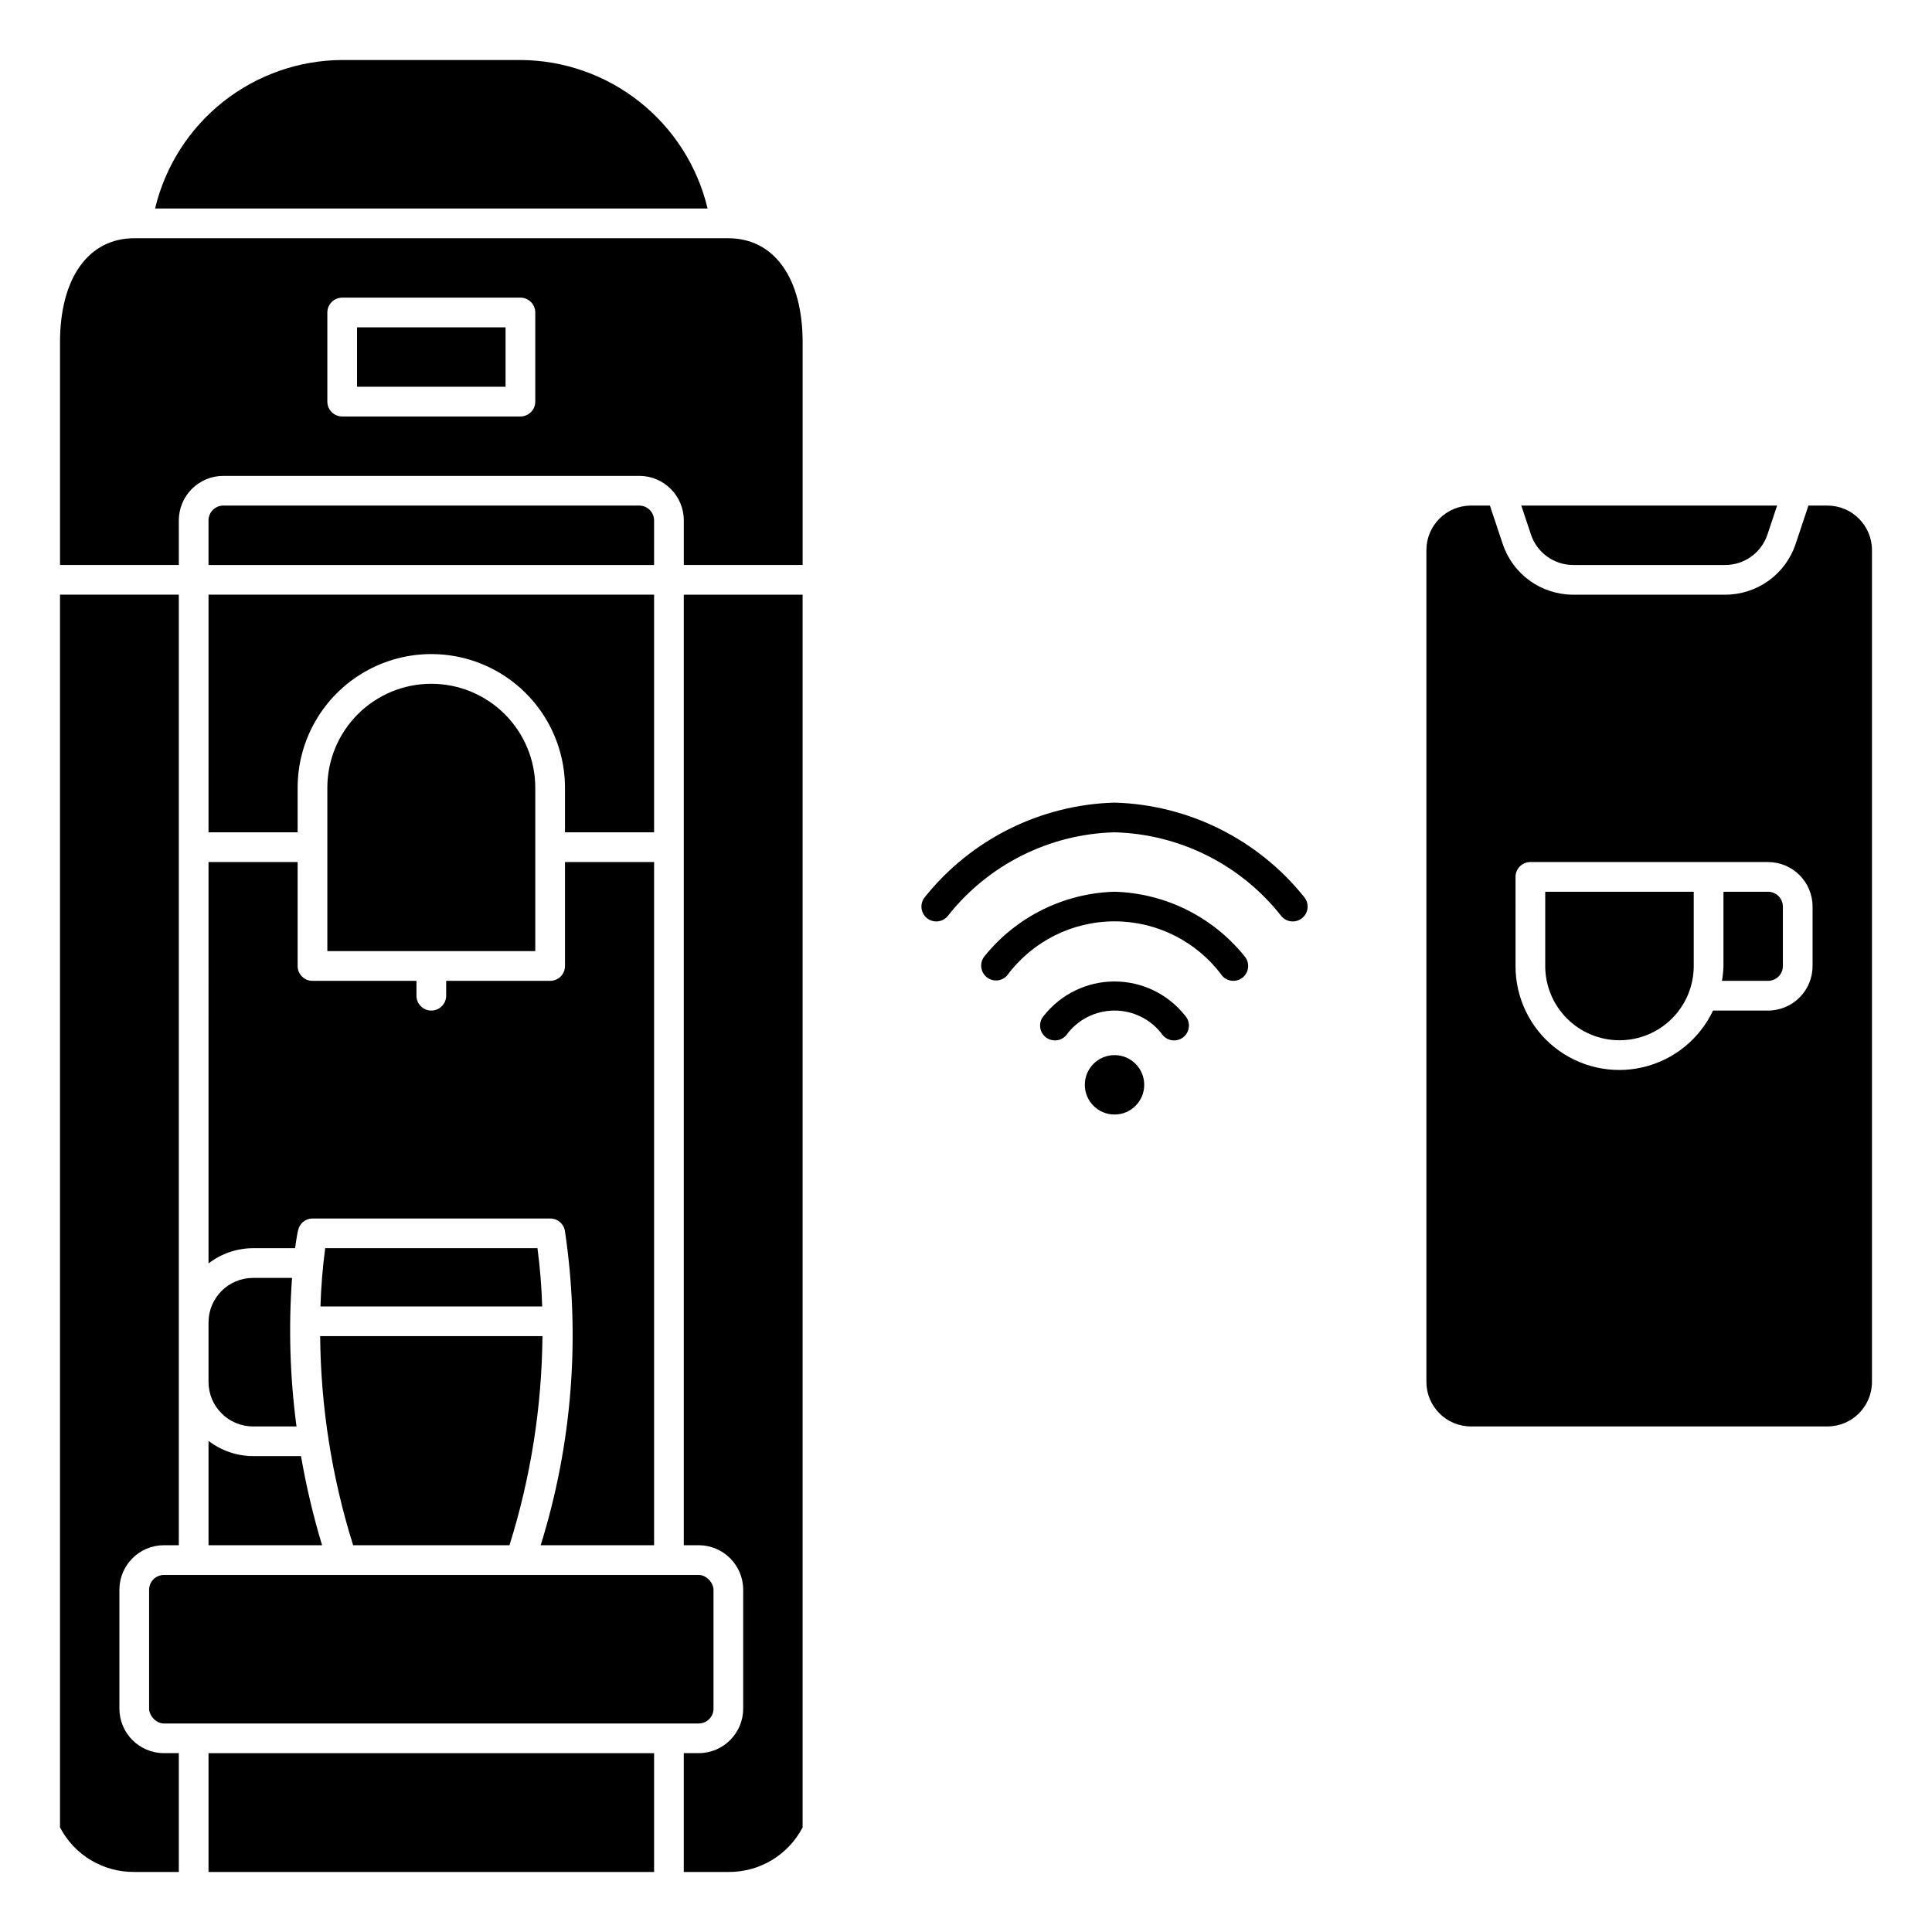
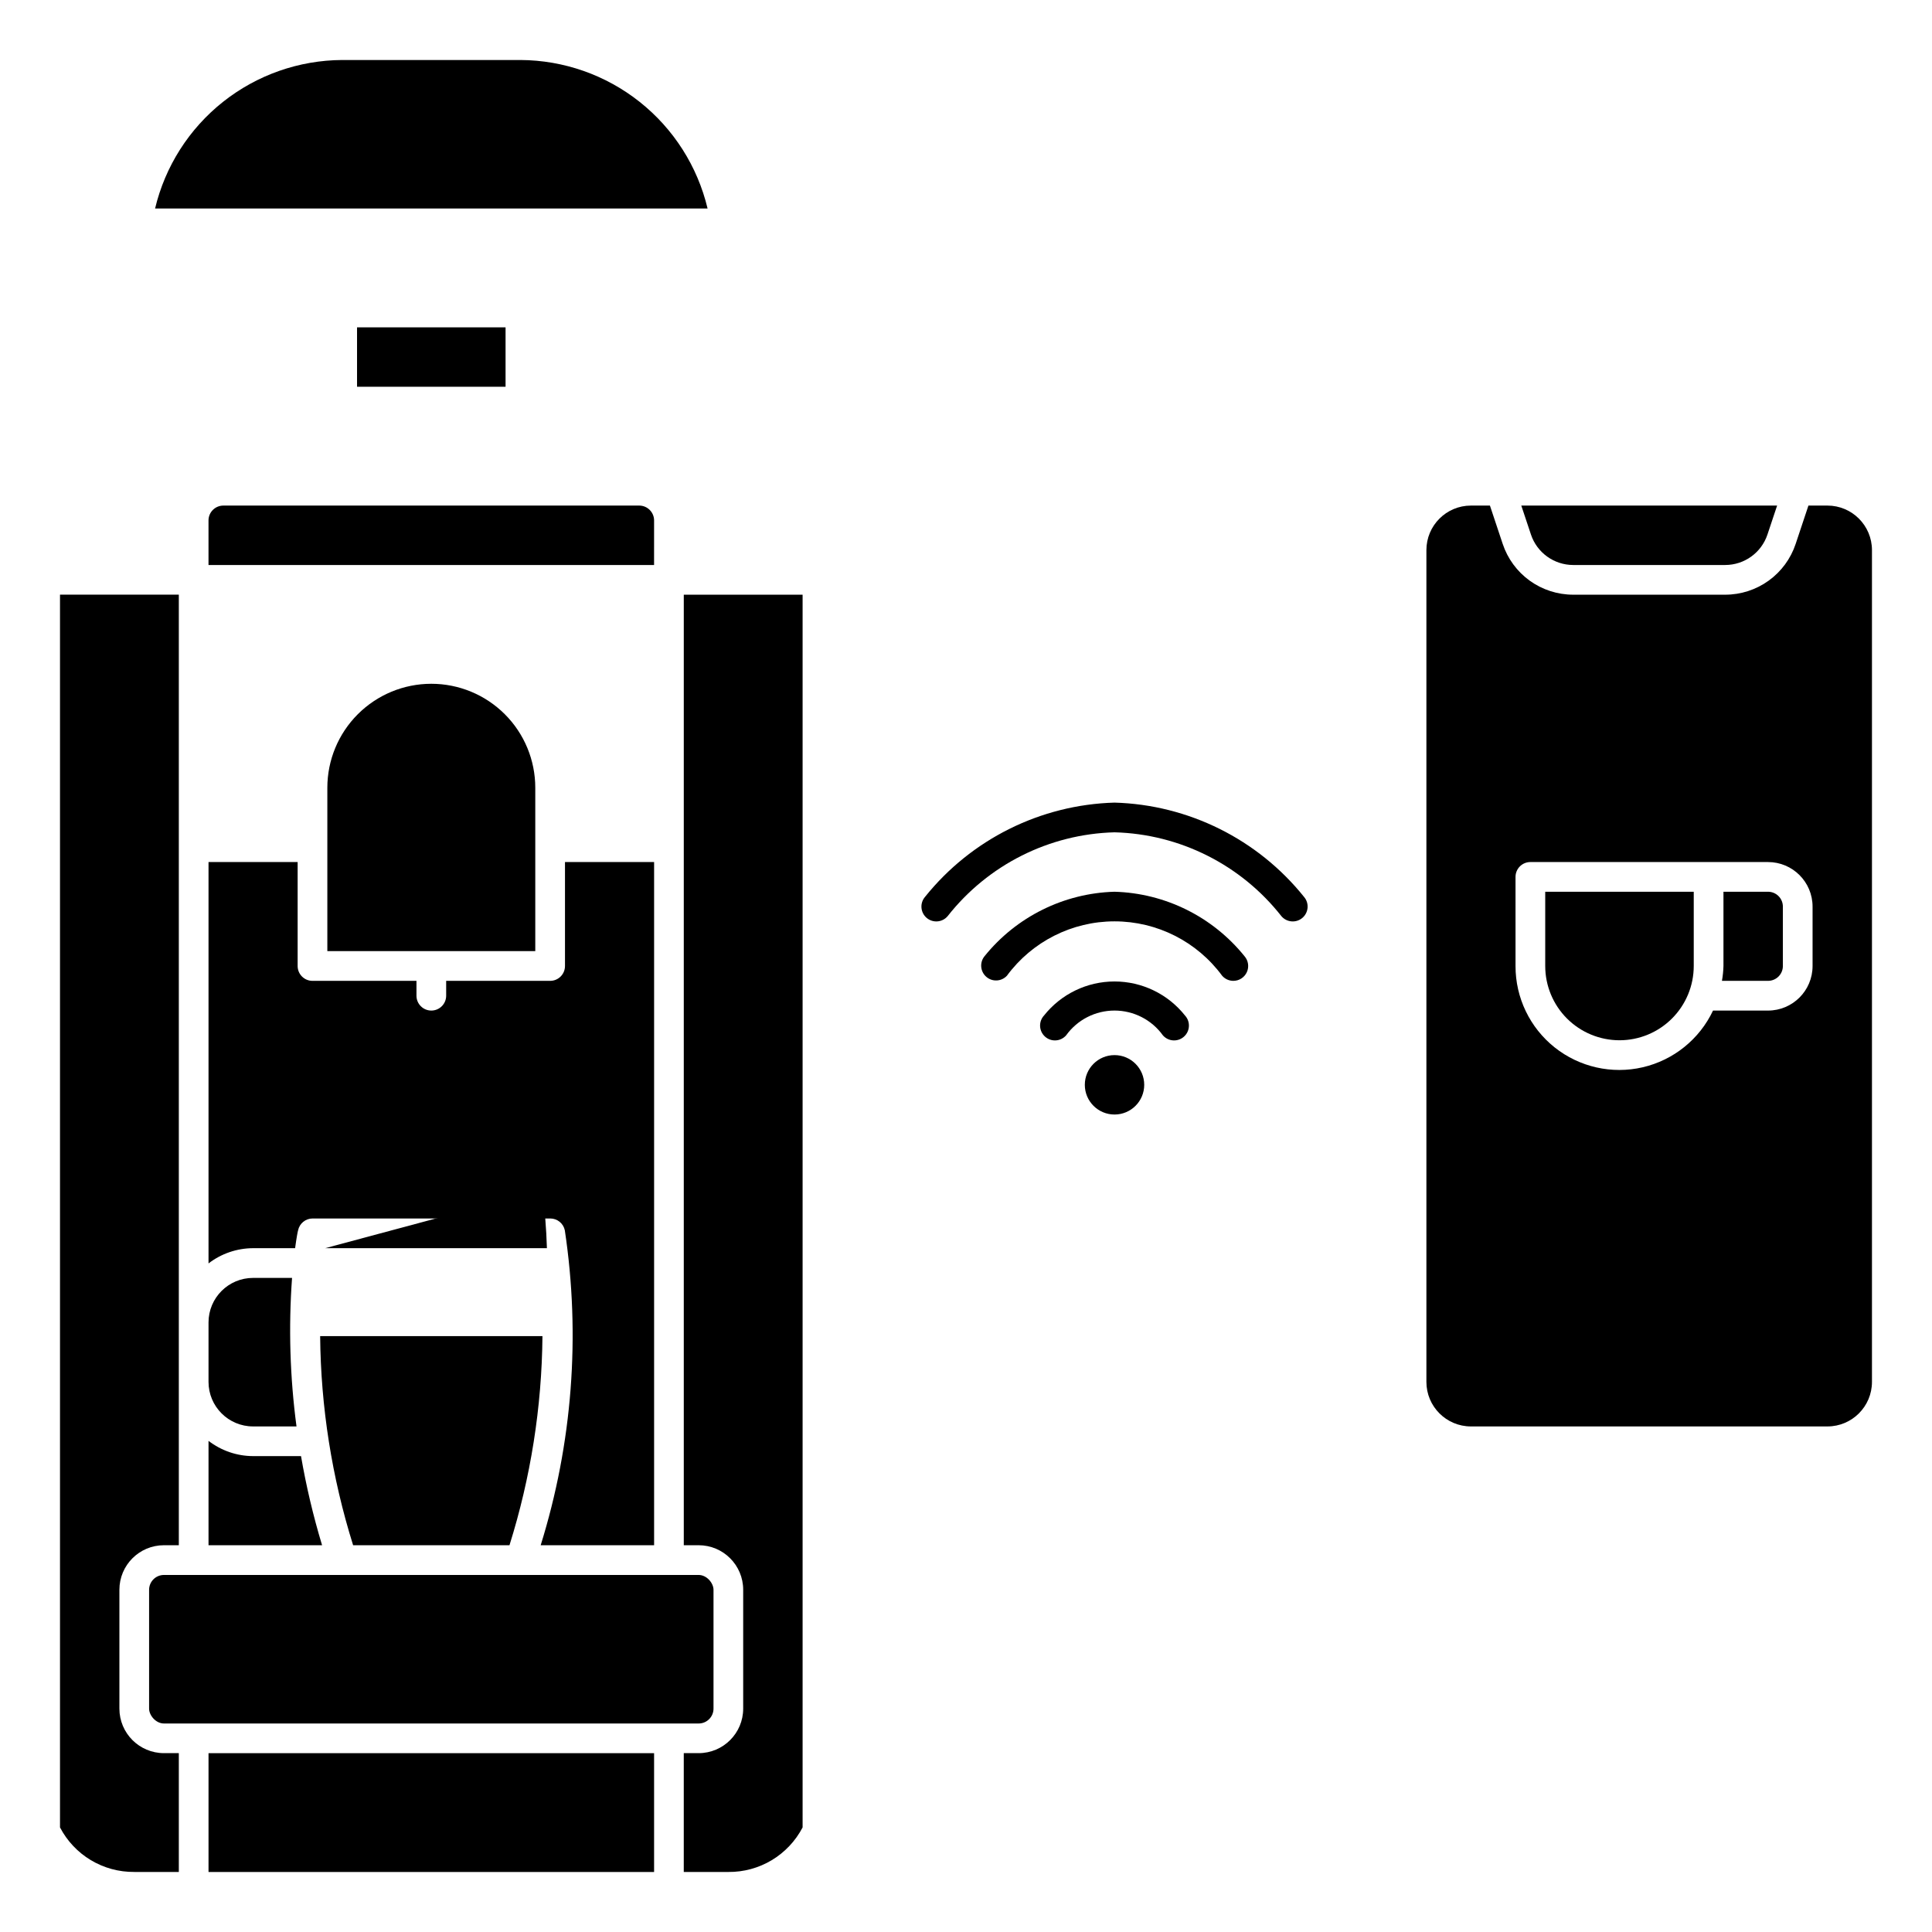
<svg xmlns="http://www.w3.org/2000/svg" fill="#000000" width="800px" height="800px" version="1.1" viewBox="144 144 512 512">
  <g>
    <path d="m447.23 431.49c0 4.348-3.523 7.871-7.871 7.871s-7.871-3.523-7.871-7.871c0-4.348 3.523-7.875 7.871-7.875s7.871 3.527 7.871 7.875" />
    <path d="m199.26 608.61h118.08v31.488h-118.08z" />
-     <path d="m230.18 474.78c-0.68 5.121-1.098 10.273-1.254 15.438h58.758c-0.156-5.164-0.57-10.316-1.25-15.438z" />
-     <path d="m199.26 364.57h23.617v-11.809c0-12.656 6.75-24.348 17.711-30.676 10.961-6.328 24.465-6.328 35.426 0 10.957 6.328 17.711 18.02 17.711 30.676v11.809h23.617v-62.977h-118.08z" />
+     <path d="m230.18 474.78h58.758c-0.156-5.164-0.57-10.316-1.25-15.438z" />
    <path d="m199.26 478.82c3.387-2.606 7.535-4.023 11.809-4.039h11.137c0.371-2.762 0.684-4.402 0.789-4.723 0.375-1.832 1.988-3.148 3.856-3.148h62.977c1.871 0 3.484 1.316 3.859 3.148 4.191 27.941 2.004 56.469-6.402 83.445h30.059v-181.05h-23.617v27.551c0 1.043-0.414 2.043-1.152 2.781s-1.738 1.152-2.785 1.152h-27.551v3.938c0 2.172-1.762 3.934-3.938 3.934-2.172 0-3.934-1.762-3.934-3.934v-3.938h-27.555c-2.172 0-3.934-1.762-3.934-3.934v-27.555h-23.617z" />
    <path d="m237.58 553.5h41.438c5.629-17.941 8.574-36.613 8.738-55.41h-58.914c0.168 18.797 3.113 37.469 8.738 55.41z" />
    <path d="m258.3 325.21c-7.305 0-14.312 2.902-19.48 8.07-5.168 5.164-8.07 12.176-8.07 19.48v43.297h55.105v-43.297c0-7.305-2.902-14.316-8.07-19.48-5.168-5.168-12.176-8.07-19.484-8.07z" />
    <path d="m317.34 281.92c0-1.043-0.418-2.043-1.156-2.781-0.734-0.738-1.738-1.156-2.781-1.156h-110.21c-2.176 0-3.938 1.766-3.938 3.938v11.809h118.08z" />
    <path d="m199.26 510.21c0 6.519 5.285 11.809 11.809 11.809h11.508c-1.738-13.047-2.133-26.234-1.18-39.359h-10.328c-6.523 0-11.809 5.285-11.809 11.805z" />
    <path d="m281.92 159.9h-47.23c-11.48 0.059-22.609 3.969-31.602 11.105-8.992 7.137-15.328 17.086-17.992 28.254h146.42c-2.664-11.168-9-21.117-17.992-28.254-8.992-7.137-20.121-11.047-31.602-11.105z" />
    <path d="m187.45 561.38h141.7c2.172 0 3.938 2.172 3.938 3.938v31.488c0 2.172-1.762 3.938-3.938 3.938h-141.7c-2.172 0-3.938-2.172-3.938-3.938v-31.488c0-2.172 1.762-3.938 3.938-3.938z" />
    <path d="m325.21 553.5h3.934c6.523 0 11.809 5.285 11.809 11.809v31.488c0 6.519-5.285 11.805-11.809 11.805h-3.938v31.488h11.812c4.051 0.039 8.031-1.043 11.504-3.125 3.473-2.086 6.305-5.09 8.176-8.68v-326.69h-31.488z" />
    <path d="m199.26 553.5h30.094c-2.344-7.75-4.207-15.637-5.582-23.617h-12.703c-4.273-0.012-8.422-1.434-11.809-4.039z" />
    <path d="m238.62 230.75h39.359v15.742h-39.359z" />
    <path d="m179.58 640.09h11.809v-31.488h-3.938c-6.519 0-11.809-5.285-11.809-11.805v-31.488c0-6.523 5.289-11.809 11.809-11.809h3.938v-251.91h-31.488v326.69c1.871 3.59 4.699 6.594 8.172 8.68 3.477 2.082 7.457 3.164 11.508 3.125z" />
-     <path d="m191.39 281.92c0-6.519 5.285-11.809 11.809-11.809h110.21c6.519 0 11.809 5.289 11.809 11.809v11.809h31.488v-59.039c0-16.996-7.543-27.551-19.68-27.551l-157.44-0.004c-12.141 0-19.68 10.559-19.68 27.555v59.039h31.488zm39.359-55.105c0-2.172 1.762-3.934 3.938-3.934h47.23c1.043 0 2.047 0.414 2.785 1.152s1.152 1.738 1.152 2.781v23.617c0 1.043-0.414 2.047-1.152 2.785-0.738 0.738-1.742 1.152-2.785 1.152h-47.23c-2.176 0-3.938-1.762-3.938-3.938z" />
    <path d="m573.18 419.68c5.219 0 10.227-2.074 13.914-5.766 3.691-3.691 5.766-8.695 5.766-13.914v-19.68h-39.359v19.68c0 5.219 2.074 10.223 5.762 13.914 3.691 3.691 8.699 5.766 13.918 5.766z" />
    <path d="m533.82 522.02h94.465c6.519 0 11.805-5.289 11.805-11.809v-220.42c0-6.519-5.285-11.809-11.805-11.809h-5.031l-3.387 10.164c-1.305 3.918-3.812 7.328-7.164 9.742-3.352 2.414-7.379 3.711-11.508 3.711h-40.289c-4.129 0-8.156-1.297-11.508-3.711-3.352-2.414-5.856-5.824-7.164-9.742l-3.387-10.164h-5.027c-6.523 0-11.809 5.289-11.809 11.809v220.42c0 6.519 5.285 11.809 11.809 11.809zm11.809-145.63c0-2.176 1.762-3.938 3.934-3.938h62.977c6.523 0 11.809 5.289 11.809 11.809v15.746c0 6.519-5.285 11.805-11.809 11.805h-14.57c-3.59 7.594-10.449 13.125-18.625 15.027-8.18 1.902-16.777-0.039-23.348-5.266-6.566-5.227-10.387-13.172-10.367-21.566z" />
    <path d="m616.48 400v-15.746c0-1.043-0.414-2.043-1.152-2.781-0.738-0.738-1.742-1.152-2.785-1.152h-11.809v19.68c-0.035 1.32-0.172 2.633-0.402 3.934h12.211c1.043 0 2.047-0.414 2.785-1.152s1.152-1.738 1.152-2.781z" />
    <path d="m560.91 293.73h40.289c5.082-0.004 9.59-3.258 11.195-8.078l2.559-7.668h-67.797l2.559 7.668c1.605 4.82 6.117 8.074 11.195 8.078z" />
    <path d="m426.54 418.37c2.969-4.121 7.738-6.562 12.816-6.562s9.848 2.441 12.816 6.562c0.691 0.797 1.672 1.281 2.727 1.344 1.051 0.066 2.086-0.293 2.871-1 0.785-0.703 1.254-1.691 1.301-2.746 0.051-1.055-0.328-2.082-1.043-2.856-4.523-5.691-11.398-9.012-18.672-9.012s-14.148 3.32-18.672 9.012c-0.719 0.773-1.094 1.801-1.047 2.856 0.051 1.055 0.52 2.043 1.305 2.746 0.785 0.707 1.816 1.066 2.871 1 1.051-0.062 2.035-0.547 2.727-1.344z" />
    <path d="m439.36 380.32c-13.434 0.383-26.023 6.633-34.457 17.098-1.336 1.645-1.129 4.055 0.473 5.449 1.602 1.395 4.016 1.266 5.465-0.285 6.676-9.066 17.262-14.414 28.52-14.414s21.844 5.348 28.52 14.414c0.746 0.859 1.828 1.352 2.969 1.352 1.539 0 2.941-0.902 3.578-2.305 0.641-1.402 0.398-3.051-0.609-4.211-8.434-10.465-21.023-16.715-34.457-17.098z" />
    <path d="m439.36 356.7c-19.605 0.559-37.977 9.703-50.238 25.008-1.406 1.66-1.199 4.144 0.461 5.551 1.664 1.402 4.148 1.195 5.551-0.465 10.703-13.617 26.91-21.766 44.227-22.223 17.312 0.457 33.523 8.605 44.223 22.223 1.406 1.66 3.891 1.867 5.551 0.465 1.66-1.406 1.871-3.891 0.465-5.551-12.266-15.305-30.633-24.449-50.238-25.008z" />
  </g>
</svg>